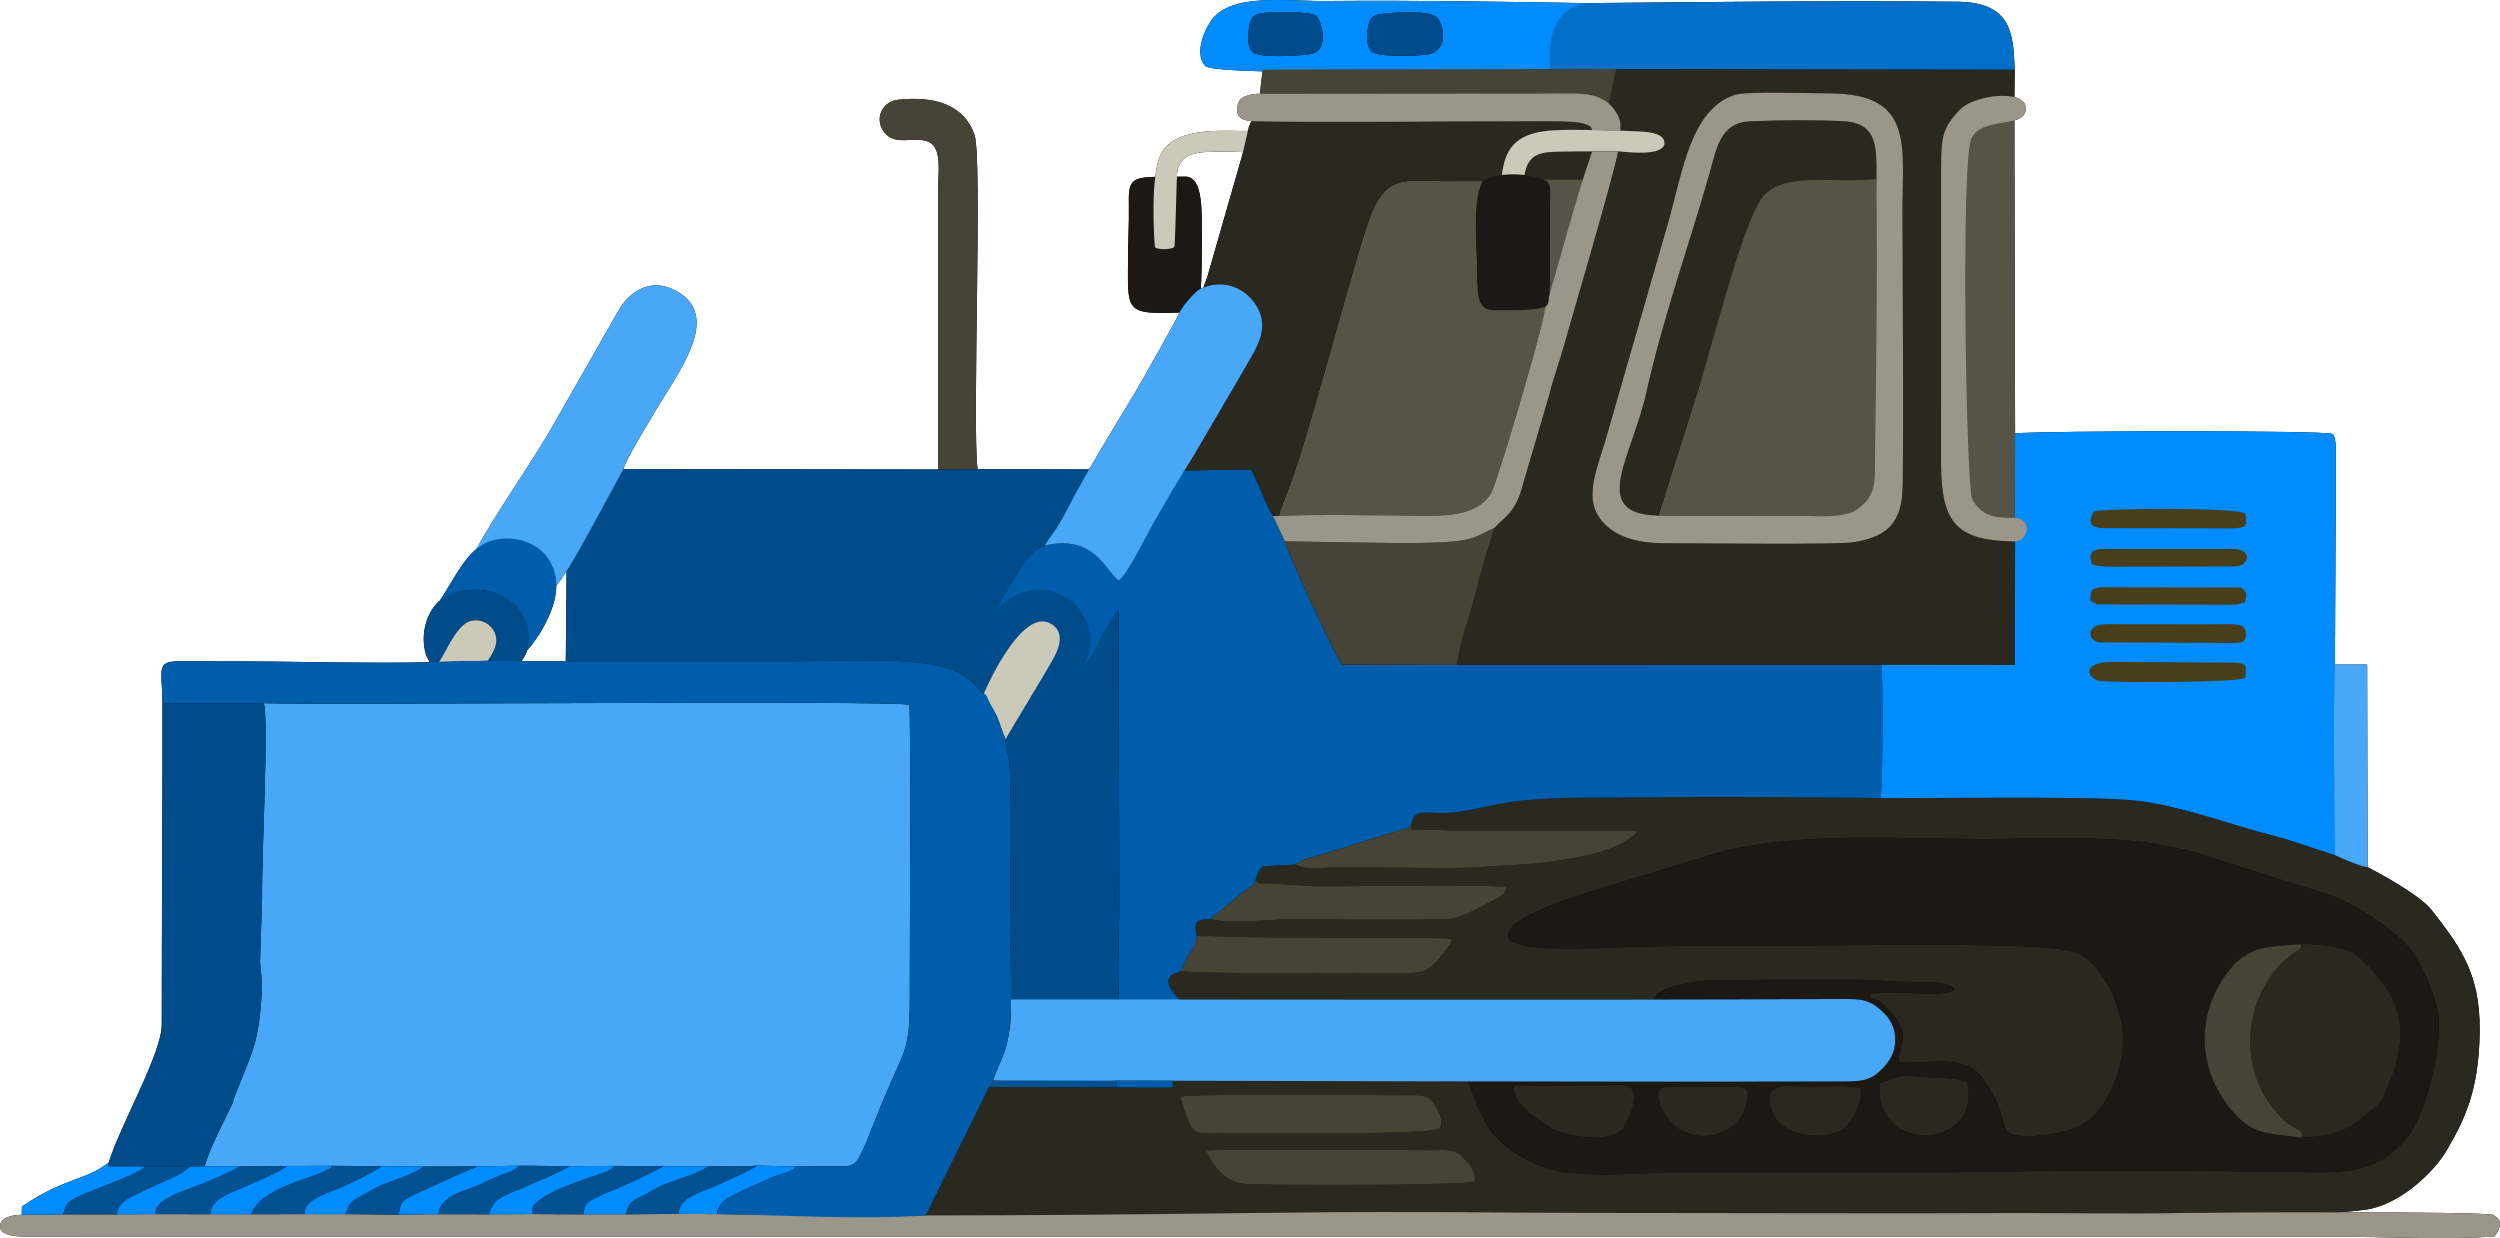
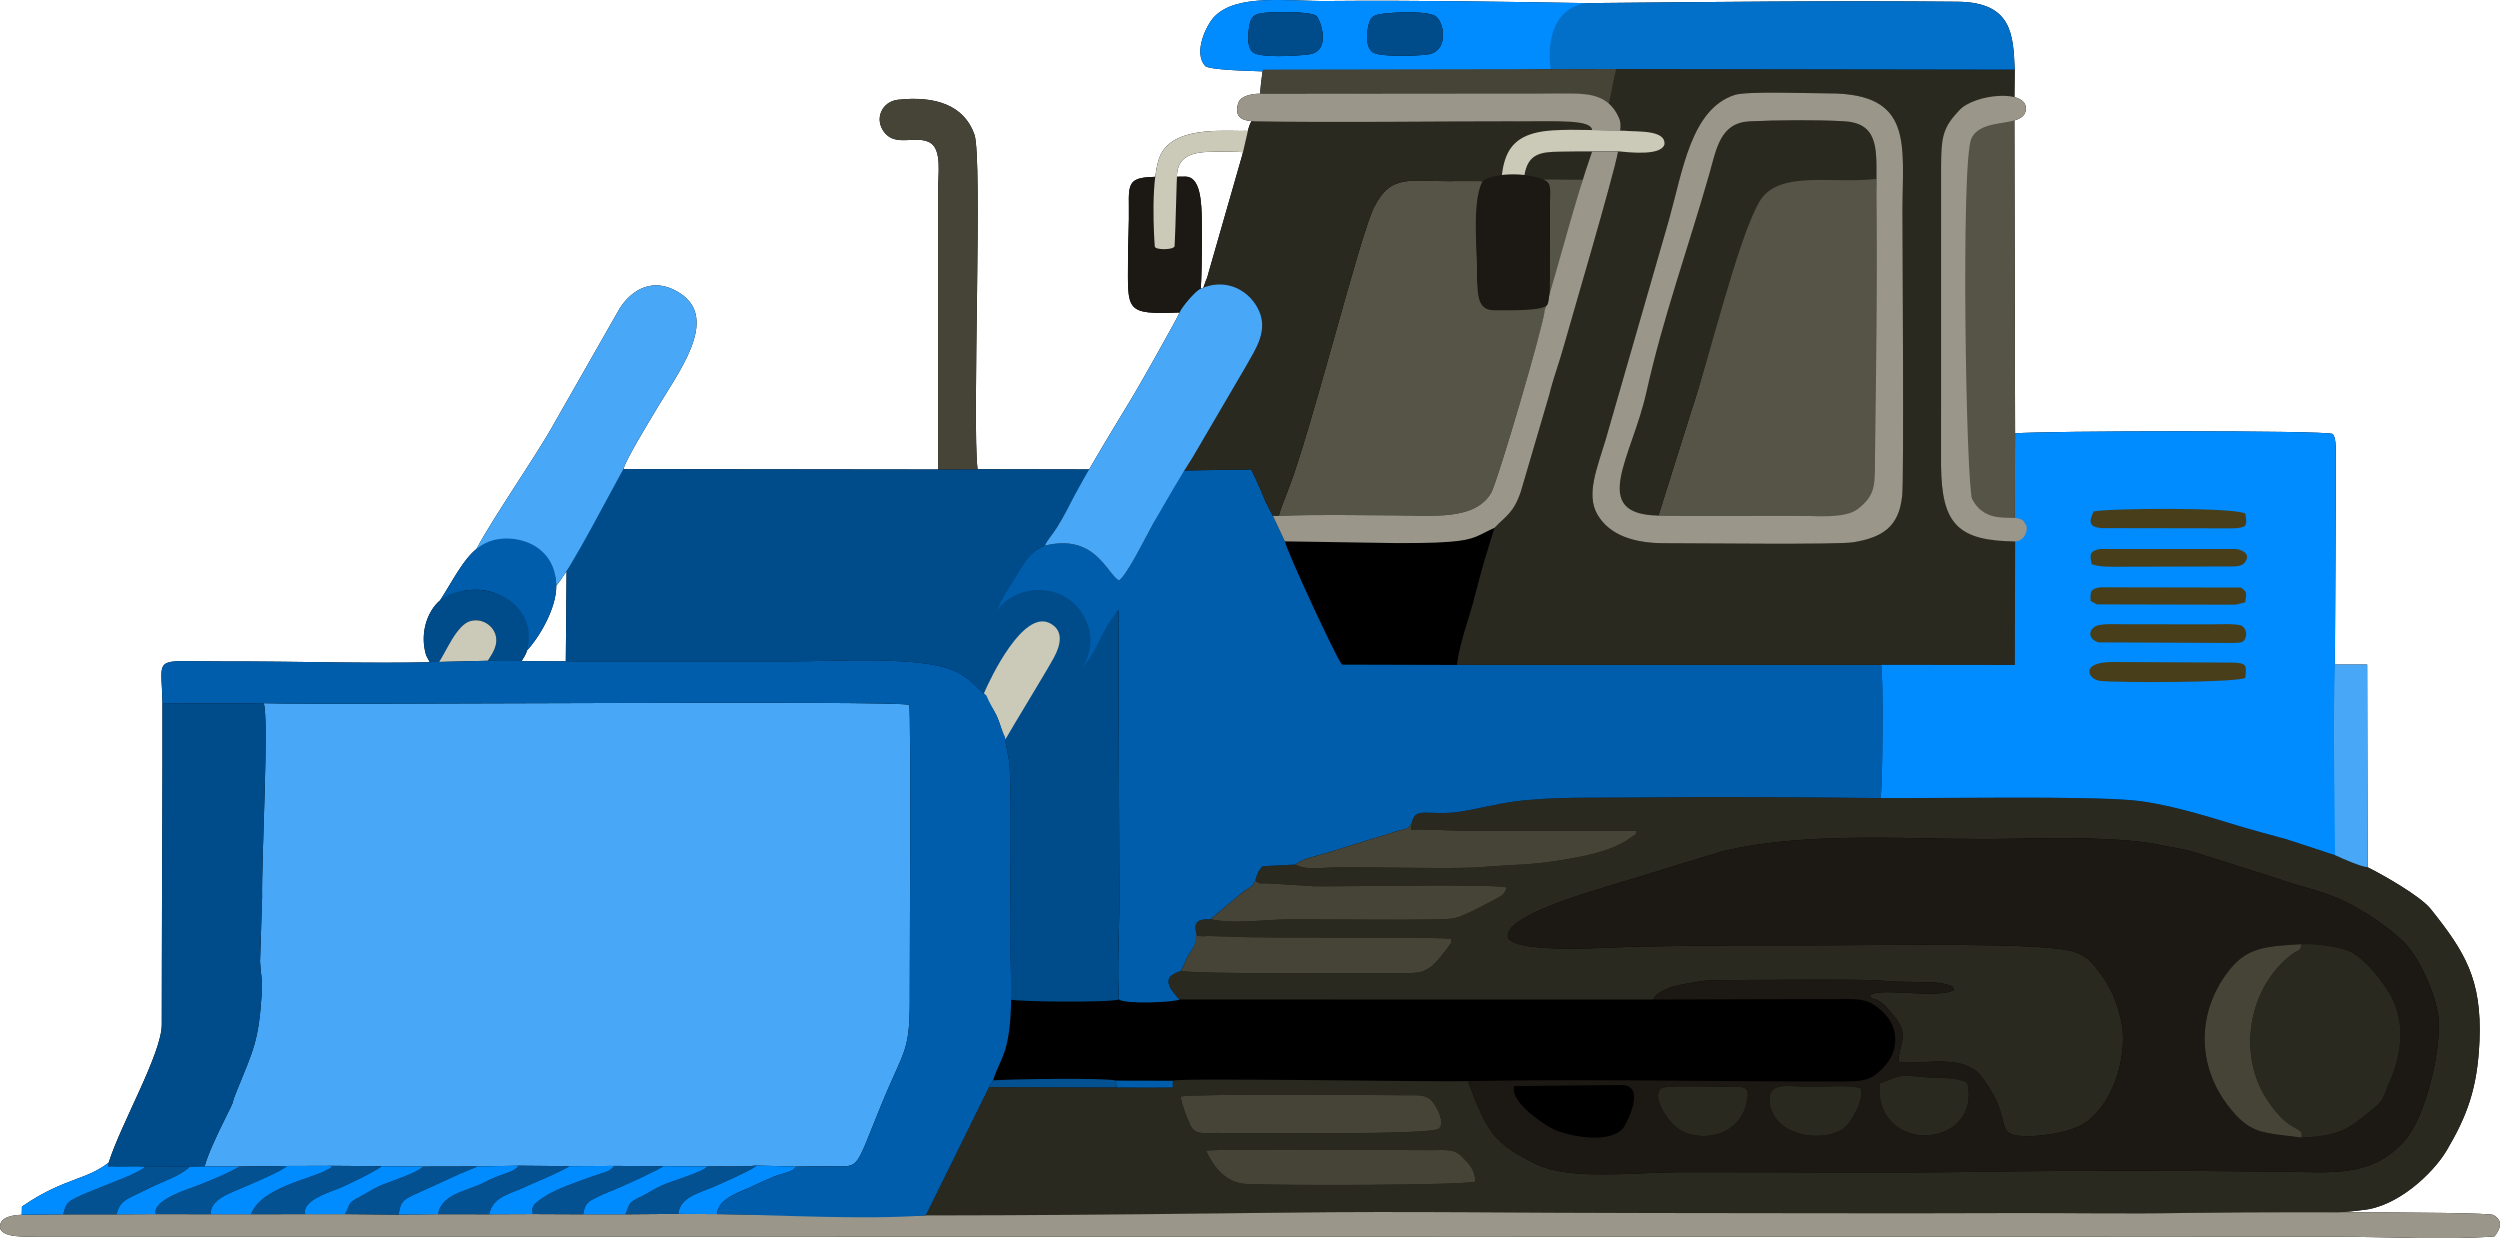
<svg xmlns="http://www.w3.org/2000/svg" xml:space="preserve" width="478.298mm" height="236.881mm" version="1.1" style="shape-rendering:geometricPrecision; text-rendering:geometricPrecision; image-rendering:optimizeQuality; fill-rule:evenodd; clip-rule:evenodd" viewBox="0 0 37037.68 18343.26">
  <defs>
    <style type="text/css"> .fil0 {fill:black} .fil6 {fill:#004C8A} .fil3 {fill:#005DAB} .fil5 {fill:#008CFF} .fil13 {fill:#0270C9} .fil12 {fill:#035191} .fil4 {fill:#1C1813} .fil2 {fill:#2A291F} .fil9 {fill:#464436} .fil11 {fill:#483E19} .fil1 {fill:#48A8F7} .fil8 {fill:#565347} .fil7 {fill:#9A9689} .fil10 {fill:#CBC9B8} </style>
  </defs>
  <g id="Слой_x0020_1">
    <path class="fil0" d="M18407.68 2286.37l-499.3 1740.02c-48.53,178.16 -1.95,7.16 -80.22,234.97 -12.65,4.95 -25.34,10.3 -38.07,16.08 21.85,-348.02 14.96,-885.88 14.71,-981.86 -0.83,-317.8 -24.1,-681.75 -245.48,-678.98l-123.22 1.54c1.24,-31.97 2.31,-53.11 3.19,-60.05 40.41,-318.21 359.48,-311.09 666.26,-311.2 75.52,-0.02 216.77,0.7 309.88,7.57 -2.54,10.36 -5.1,21 -7.74,31.91zm5105.84 -2240.01c-1275.45,-21.17 -2563.58,-43.59 -3851.2,-31.35 -588.6,5.6 -1346.31,-113.36 -1677.03,237.91 -104.61,111.1 -314.65,521.82 -129.15,724.86 38.47,42.11 370.39,66.6 848.9,79.49 -12.82,86.72 -41.41,315.79 -32.06,330.38 -104.14,1.37 -296.15,21.73 -330.68,146.84 -52.29,189.39 40.89,246.97 199.31,259.95 -24.04,40.77 -38.24,81.8 -53.86,144.39 -280.23,12.68 -1023.97,-82.17 -1267.71,308.1 -52.98,79.57 -85.74,215.57 -105.27,372.55 -372.24,10.13 -397.62,75 -390.71,430.03 5.09,261.74 -12.41,528.78 -12.7,792.35 -0.84,765.02 -53.83,819.46 764.99,787.61 -38.38,92.6 -568.65,1033.4 -665.88,1195.53 -214.92,358.38 -454.29,746.29 -674.63,1129.04l-1653.03 -2.87c-82.52,-671.53 76.86,-4605.33 -46.58,-4957.73 -152.48,-435.3 -579.45,-575.93 -1133.14,-515.6 -234.33,25.54 -357.22,283.15 -201.08,483.09 170.76,218.65 461.92,38.53 670.65,149.07 188.88,100.02 123.71,481.41 124.23,721.23l-0.16 4123.93 -4660.15 -5.47c31.42,-138.27 382,-707.04 469.15,-855.36 332.51,-565.85 968.13,-1368.16 362.6,-1754.13 -389.6,-248.33 -708.15,-47.13 -883.73,223l-972.19 1705.27c-248.87,454.54 -908.29,1399.78 -1152.74,1863.46 -201.64,165.29 -337.49,446.6 -538.77,761.16 -188.77,158.81 -306.72,488.99 -207.55,815.19l53.64 102.32c-895.05,21.79 -2068.34,-14.76 -3038.69,-11.96 -1108.17,3.21 -930.4,-113.04 -921.67,625.14 2.97,1265.23 -7.82,2532.2 -8.67,3797.59 -0.22,319.19 -1.7,638.22 -1.39,957.32 0.42,428.38 -600.22,1459.58 -786.65,2045.55 -222.1,168.98 -387.65,201.4 -668.6,316.86 -250.41,102.91 -431.24,208.94 -617.14,334.39l-2.3 121.23c-130,4.29 -315.55,31.35 -321.73,169.73 -8.18,182.88 407.26,153.4 569.4,153.33l34061.13 3.37c726.27,-1.32 1621.74,49.63 2326.43,-5.79 74.82,-103.53 142.61,-223.3 -15.93,-316.44 -52.35,-30.76 -1188.63,-39.8 -2311.06,-40.58 141.76,-7.33 266.63,-18.05 366.55,-33.43 521.42,-43.65 1052.47,-546.64 1252.17,-885.61 296.78,-503.73 454.63,-910.2 484.58,-1616.88 38.97,-919.23 -219.75,-1326.48 -721.65,-1956.64 -151.46,-190.15 -699.79,-501.67 -935.46,-619.52l-6.39 -3003.48 -477.94 -0.08c3.06,-1006.71 14.52,-2016.83 11.61,-3025.57 -0.26,-90.85 17.15,-339.75 -48.06,-390.72 -126.44,-53.91 -4287.43,-47.48 -4701.73,-7.7l-10.42 -4636.7c97.33,-27.78 166.52,-73.39 170.14,-172.77 3.3,-90.47 -66.02,-145.86 -170.28,-172.53l4.87 -407.18c-22.7,-506.34 -30.94,-997.34 -843.28,-1005.67 -1797.67,-18.42 -3701.15,3.58 -5491.27,20.51zm-15119.88 8413.93l-11.45 1337c-219.59,-2.08 -437.03,-2.19 -654.21,-3.15 27.05,-52.19 60.76,-86.63 80.1,-159.39 165.47,-172.79 437.95,-614.21 432.96,-958.83 40.12,-45.03 92.52,-120.4 152.61,-215.62z" />
    <path class="fil1" d="M3032.27 17280.22l508.02 2.1 708.99 -8.31 667.93 -2.26 738.74 5.84 611.98 5.51 805.9 -1.8 609.57 -11.42 750.34 6.85 665.26 -3.32 730.36 3.1 650.86 4.98c241.26,-5.35 497.27,10.3 728.62,-13.69l586.94 15.27c181.54,-0.69 366.2,-7 546.44,-5.3 401.42,3.79 318.13,59.8 709.98,-898.7 361.63,-884.54 432.94,-767.68 426.09,-1693.36 -2.12,-285.52 20.22,-4093.13 -7.45,-4242.63 -166.95,-71.6 -8523.02,4.79 -9564.05,-24.96 80.39,220.14 -33.84,2313.38 -23.52,2874.55l-30.49 954.14c6.85,168.02 38.71,261.38 25.41,466.26 -46.49,716.21 -120.28,829.17 -372.79,1454.05 -114.51,283.37 22.47,19.58 -188.95,442.17 -77.97,155.84 -246.19,506.85 -284.19,670.93z" />
    <path class="fil2" d="M21857.57 17504.97c-184.97,58.26 -2909.9,60.27 -3394.67,35.47 -303.09,-15.51 -483.21,-248.52 -595.9,-494.15 261.49,-29.21 2859.86,-6.08 3352.6,-6.97 200.1,-0.36 322.48,-22.87 442.13,99.03 89.98,91.68 194.59,189.31 195.84,366.63zm-4370.72 -1260.64c239.72,-41.92 2871.75,-21.89 3323.5,-18.32 206.07,1.63 327.4,-19.24 423.69,111.52 56.38,76.57 182.13,300 80.79,383.4 -119.18,98.08 -2798.1,63.67 -3291.83,63.89 -206.7,0.09 -327.9,35.16 -399.46,-137.78 -53.59,-129.5 -105.72,-257.57 -136.68,-402.7zm3429.08 -4051.5l-13.89 100.37c266.48,-13.91 583.94,16.81 863.5,16.17l2485.63 -0.02c-30.78,82.25 -7.91,38.44 -91.6,100.6 -244.59,181.67 -611.88,261.31 -918.7,314.74 -576.6,100.43 -723.25,74.87 -1293.14,121.77 -368.62,30.33 -1581.11,-1.75 -2121.52,3.17 -248.6,2.27 -490.39,48.2 -629.76,-40.76 -8.51,-0.77 -459.12,20.27 -489.38,24.85 -70.89,75.18 -69.78,85.38 -110.07,213.14 92.15,64.68 64.36,32.61 209.33,40.62l664.67 42.47c503.25,5.57 2671.98,-37.48 2851.6,17.42 -29.18,102.9 -81,129.39 -172.23,176.07 -163.45,83.64 -468.39,255.36 -617.11,283.38 -187.42,35.31 -2069.26,9.54 -2444.63,13.84 -386.67,4.43 -790.53,73.98 -1154.82,-2.2 -174.5,-2.4 -253.94,26.58 -211.01,207.4 -27.99,100.5 68.11,53.51 163.26,40.49l332.5 9.2c601.28,33.66 3166.13,-5.38 3281.84,37.36l-2.7 47.79c-15.54,47.14 -10.4,24.26 -25.94,45.46 -219.16,298.84 -310.62,408.9 -579.44,408.87 -577.22,-0.05 -3194.08,22.08 -3395.51,-33.02 -99.99,39.45 -201.43,69.07 -184,186.98 11.37,76.87 128.69,209.11 160.95,238.3l7019.19 1.1c39.84,-67.65 47.77,-86.85 191.21,-153.12 70.04,-32.35 156.97,-55.24 231.2,-69.41 189.78,-36.25 336.8,-65.26 537.38,-65.43 396.37,-0.35 2192.36,-18.84 2426.39,7.98 267.36,30.64 723.01,10.14 865.84,36.45 198.88,36.62 185.03,49.84 202.92,103.69 -254.79,133.07 -1064.84,-41.85 -1246.96,71.83 64.67,118.73 -5.89,15.73 109.5,74.38 102.4,52.05 174.32,144.65 251.18,239.39 234.13,288.6 76.45,392.83 63.87,674.6 261.84,71.56 943,-150.46 1227.64,219.07 521.91,677.55 132.97,886.13 688.49,885.08 265.77,-0.5 671.18,-69.44 854.13,-200.25 457.42,-327.07 633.71,-1071.78 526.95,-1523.34 -73.87,-312.42 -165.3,-500.12 -324.77,-714.1 -193.04,-259.03 -305.2,-308.88 -701.3,-348.84 -824.74,-83.21 -3096.86,-33.83 -4096.89,-39.35 -686.49,-3.79 -1364.71,5.03 -2047.95,17.61 -369.93,6.81 -1716.19,110.35 -1902.27,-117.26 -153.42,-332.31 1383.98,-745.05 1466.04,-775.44l1715.77 -523.56c1364.62,-317.63 2877.04,-148.63 4319.29,-183.34 602.8,-14.5 1609.96,-24.69 2165.1,94.98 163.97,35.34 318.23,53.5 477.18,99.62l1262.04 401.31c270.36,97.51 573.69,161.82 848.56,273.13 334.67,135.51 784.48,434.21 1019.57,672.59 233.59,236.86 490.72,823.55 507.17,1155.81 25.96,524.16 -218.66,1449.12 -497.09,1767.61 -482.92,552.39 -1062.25,477.68 -1767.32,469.46 -1485.18,-17.31 -3021.95,-22.62 -4506.88,0.62 -1493.7,23.37 -3010.86,1.83 -4506.89,6.19 -581.25,1.7 -1594.81,121.56 -2077.94,-112.38 -640.16,-309.98 -739.91,-473.49 -1027.47,-1237.64 -388.76,16.18 -4369.84,-53.54 -4370.93,-5.03 -1.14,50.71 0.65,60.53 -2.66,100.36 -518.99,0.56 -272.04,3.72 -830.6,-1.12l-1889.14 -6.27 -940.92 1908.91c184,42.61 5059.42,-44.72 5349,-48.35 1780.28,-22.3 3570.84,5.74 5353.63,5.88 1774.89,0.14 3551.67,8.45 5326.31,1.15 888.41,-3.66 1789.53,15.04 2676.82,-2.93 709.95,-14.38 2025.96,43.09 2578.46,-41.98 521.42,-43.65 1052.47,-546.64 1252.17,-885.61 296.78,-503.73 454.63,-910.2 484.58,-1616.88 38.97,-919.23 -219.75,-1326.48 -721.65,-1956.64 -151.46,-190.15 -699.79,-501.67 -935.46,-619.52 -100.35,-7.11 -372.5,-126.62 -482.5,-178.5l-716.58 -235.14c-251.13,-69.74 -504.26,-135 -747.44,-209.59 -424.8,-130.3 -1045.22,-322.8 -1523.66,-367.58 -719.49,-67.33 -2869.83,-29.02 -3746.87,-33.92 -1214.82,-12.41 -2448.63,-22.99 -3662.7,-8.15 -568.45,6.95 -1222.56,-15.1 -1771.26,60.89 -264.96,36.69 -526.96,105.92 -778.99,146.71 -471.8,76.36 -682.93,-89.01 -730.35,169.84z" />
    <path class="fil3" d="M15477.9 8083.7c-154.6,47.85 -276.59,194.5 -364.04,337.4 -103.52,169.18 -408,612.87 -357.76,650.23 2.5,1.86 903.28,-483.49 1280.87,121.29 168.04,352.03 -73.53,738.61 -64.94,749.65 4.04,5.2 92.91,58.09 138.63,75.93 18.11,-113.58 373.85,-882.68 458.9,-979.06l13.4 4308.16c0.69,441.54 -34.64,1038.76 -5.67,1459.63 95.65,75.37 843.34,40.69 896.47,0.33 -32.26,-29.19 -149.58,-161.42 -160.95,-238.3 -17.43,-117.91 84.01,-147.52 184,-186.98 50.82,-89.97 71.3,-170.82 128.24,-258.6 60.11,-92.65 113.24,-149.21 97.75,-297.55 -42.92,-180.82 36.51,-209.8 211.01,-207.4l493.46 -413.85c92.89,-65.98 131.26,-57.22 169.73,-157.75 40.29,-127.75 39.18,-137.95 110.07,-213.14 30.25,-4.58 480.87,-25.62 489.38,-24.85 86.06,-90.1 293.38,-118.42 421.76,-161.3l1105.62 -342.22c130.09,-31.84 132.28,-16.83 192.1,-112.52 47.42,-258.85 258.55,-93.48 730.35,-169.84 252.03,-40.79 514.03,-110.02 778.99,-146.71 548.7,-75.99 1202.81,-53.94 1771.26,-60.89 1214.07,-14.84 2447.88,-4.26 3662.7,8.15 34.33,-109.46 43.54,-1870.18 10.75,-1973.84l-6284.23 1.53 -1704.9 -4.75c-77.92,-84.6 -819.78,-1685.72 -845.5,-1826.34l-176.47 -376.46c-72.86,-134.84 -101.61,-189.76 -166.24,-346.74 -50.88,-123.57 -96.39,-219.19 -156.03,-342.18l-990.84 15.19c-126.33,104.95 -368.15,624.63 -463.66,792.62 -98.16,172.65 -383.19,760.7 -506.31,837.86 -185.32,-112.55 -352.23,-698.7 -1097.89,-516.71z" />
    <path class="fil4" d="M27848.5 16048.97c301.58,-95.33 221.14,-138.11 645.79,-92.95 235.52,25.04 467.52,-7.33 651.08,83.06 222.58,993.06 -1386.94,1086.08 -1296.87,9.9zm-284.13 72.53c62.76,155.41 -132.72,494.2 -231.84,580.39 -264.31,229.82 -1040.38,162.9 -1112.55,-354.47 -48.82,-349.97 305.23,-243.82 598.74,-243.82 227.74,0 556.47,-35.78 745.66,17.9zm-2944.03 -3.2c74.28,-42.22 839.41,-14.18 997.14,-15.67 232.47,-2.21 314.83,-17.86 259.23,231.06 -109.64,490.93 -641.62,590.28 -962.5,419.32 -217.83,-116.06 -462.46,-538.9 -293.88,-634.71zm-565.23 583.15c-180.59,245.31 -756.31,148.46 -1030.89,32.68 -85.94,-36.23 -664.17,-393.17 -591.03,-643.28l1602.47 -16.84c357.9,16.25 54.57,579.73 19.44,627.44zm10035.29 -2713.42c204.12,-11.51 467.2,26.74 661.4,81.78 248.94,70.55 598.17,521.3 702.74,748.02 174.15,377.55 120.21,812.91 -44.92,1192.35 -114.86,263.94 -72.53,274.6 -275.1,435.85 -326.63,260.01 -430.64,379.22 -1037.67,408.52 -571.34,-77.85 -739.77,-47.47 -1048.45,-422.63 -521.33,-633.64 -506.97,-1464.81 -6.34,-2078.43 263.55,-323.03 544.15,-335.23 1048.34,-365.46zm-9597.43 820.33c929.75,-5.12 1860.25,-3.72 2790.21,-7.72 280.61,-1.21 391.57,4.75 558.98,144.99 114.75,96.12 231.22,225.96 235.69,450.06 4.58,228.75 -121.88,374.46 -234.77,478.98 -148.97,137.91 -286.52,146.57 -532.52,147.11 -1845.62,4 -3723.12,-39.73 -5563.9,-5.48 287.56,764.15 387.31,927.66 1027.47,1237.64 483.13,233.94 1496.68,114.08 2077.94,112.38 1496.03,-4.37 3013.19,17.18 4506.89,-6.19 1484.93,-23.24 3021.7,-17.93 4506.88,-0.62 705.07,8.22 1284.4,82.93 1767.32,-469.46 278.43,-318.5 523.04,-1243.45 497.09,-1767.61 -16.46,-332.26 -273.58,-918.95 -507.17,-1155.81 -235.09,-238.38 -684.9,-537.08 -1019.57,-672.59 -274.88,-111.31 -578.2,-175.62 -848.56,-273.13l-1262.04 -401.31c-158.95,-46.12 -313.21,-64.28 -477.18,-99.62 -555.14,-119.66 -1562.3,-109.48 -2165.1,-94.98 -1442.25,34.71 -2954.67,-134.29 -4319.29,183.34l-1715.77 523.56c-82.07,30.39 -1619.47,443.13 -1466.04,775.44 186.08,227.62 1532.34,124.07 1902.27,117.26 683.24,-12.58 1361.46,-21.4 2047.95,-17.61 1000.04,5.51 3272.16,-43.86 4096.89,39.35 396.1,39.96 508.25,89.81 701.3,348.84 159.47,213.99 250.9,401.69 324.77,714.1 106.76,451.56 -69.53,1196.27 -526.95,1523.34 -182.95,130.81 -588.36,199.76 -854.13,200.25 -555.51,1.05 -166.57,-207.53 -688.49,-885.08 -284.64,-369.53 -965.8,-147.51 -1227.64,-219.07 12.58,-281.78 170.26,-386.01 -63.87,-674.6 -76.86,-94.74 -148.78,-187.35 -251.18,-239.39 -115.39,-58.65 -44.83,44.36 -109.5,-74.38 182.12,-113.68 992.17,61.24 1246.96,-71.83 -17.9,-53.85 -4.04,-67.07 -202.92,-103.69 -142.83,-26.31 -598.48,-5.81 -865.84,-36.45 -234.03,-26.82 -2030.01,-8.32 -2426.39,-7.98 -200.58,0.18 -347.6,29.19 -537.38,65.43 -74.23,14.17 -161.16,37.06 -231.2,69.41 -143.44,66.27 -151.37,85.47 -191.21,153.12z" />
    <path class="fil2" d="M25702.23 1405.74c183.49,-58.52 1116.26,-22.02 1389.63,-22.47 1268.94,-2.12 1093,765.59 1093.5,1748.42 0.29,571.52 22.74,3946.86 -3.21,4204.44 -26.13,259.26 -132.09,331.03 -270.31,439.4 -168.73,132.31 -165.95,208.79 -451.69,257.94 -231.23,39.77 -2373.96,13.09 -2799.3,14.26 -442.96,1.21 -814.8,-114.73 -994.99,-425.11 -172.27,-296.71 -3.69,-689.62 120.64,-1104.6l940.46 -3265.57c203.53,-726.45 328.11,-1640.31 975.27,-1846.7zm-1876.13 113.99c30.87,43.98 112.93,130.89 146.03,197.6 47.7,96.13 -37.95,183.11 27.03,272.82 184.14,-25.26 612.24,-42.4 552.44,134.42 -42.47,107.3 -389.23,134.03 -579.24,118.28 -60.49,348.67 -719.45,2577.11 -805.83,2890.3 -66.03,239.45 -155.83,473.81 -213.86,715.6l-421.75 1435.87c-109.3,319.59 -218.43,355.69 -388.61,533.91 -96.73,300.69 -207.96,667.14 -289.64,1000.52 -79.23,323.31 -234.61,712.97 -266.93,1032.17l6284.23 -1.53 1980.08 2.32 4 -1838.78c-844.84,-58.35 -1087.87,-248.06 -1097.21,-1112.14l0.31 -4424.96c47.35,-1047.17 635.06,-855.75 1086.05,-1037.42l4.87 -407.18 -5917.38 -9.32c0.39,123.01 -78.16,353.4 -104.6,497.53z" />
    <path class="fil5" d="M29849.03 7695.65c89.06,64.32 169.28,-22.48 167.39,133.63 -1.69,139.25 -79.71,137.56 -162.36,183.96l-4 1838.78 -1980.08 -2.32c32.79,103.66 23.58,1864.38 -10.75,1973.84 877.04,4.9 3027.37,-33.41 3746.87,33.92 478.44,44.77 1098.86,237.27 1523.66,367.58 243.18,74.59 496.31,139.85 747.44,209.59l716.58 235.14c23.59,-715.24 -0.98,-1433.31 -2.33,-2135.85 -2.42,-1234.42 15.69,-2475.65 12.11,-3714.78 -0.26,-90.85 17.15,-339.75 -48.06,-390.72 -126.44,-53.91 -4287.43,-47.48 -4701.73,-7.7l-4.75 1274.95z" />
    <path class="fil6" d="M8393.66 8460.29l-11.46 1337 1665.44 0.84c564.53,-1.13 1128.96,-0.82 1693.49,-0.37 634.51,0.5 1903.19,-83.21 2399.03,140.85 235.41,106.38 305.03,231.98 471.66,363.17 8.83,-134.72 148.17,-303.93 198.42,-447.18 -105.88,-24.13 -108.68,-81.92 -128.7,-192.44 -45.62,-251.91 -19.72,-350.14 67.24,-572.51 84.89,-217.09 249.73,-456.95 375.9,-663.14 87.45,-142.9 198.62,-294.96 353.22,-342.81 43.55,-91.59 118.08,-169.04 180.94,-270.25 57.01,-91.79 107.47,-179.25 158.28,-278.11 65.77,-127.97 357.49,-467.14 318.71,-581.3l-1653.03 -2.87 -586.08 3.98 -4660.15 -5.47c-175.05,306.28 -786.95,1181.97 -842.91,1510.61z" />
    <path class="fil7" d="M10623.85 17986.97l-575.91 -3.35 -782.63 6.13 -624.29 0.09 -749.99 -3.27 -641.93 2.65 -758.6 -0.91 -583.41 6.02 -795.57 -7.13 -589.44 0.42 -802.92 0.91 -594.53 0.03 -816.21 -1.39 -579.5 3.15 -792.37 0.18 -614.69 6.23c-130,4.29 -315.55,31.35 -321.73,169.73 -8.18,182.88 407.26,153.4 569.4,153.33l34061.13 3.37c726.27,-1.32 1621.74,49.63 2326.43,-5.79 74.82,-103.53 142.61,-223.3 -15.93,-316.44 -100.96,-59.31 -4232.99,-37.91 -4522.98,-32.03 -887.29,17.97 -1788.41,-0.73 -2676.82,2.93 -1774.64,7.29 -3551.42,-1.01 -5326.31,-1.15 -1782.79,-0.14 -3573.35,-28.18 -5353.63,-5.88 -2793.01,35.02 -5642.77,62.38 -8437.57,22.19z" />
    <path class="fil8" d="M18944.84 7643.29c554.11,-24.67 1168.65,-9.68 1728.13,-8.05 545.77,1.59 1174.29,77.67 1416.32,-328.74 94.09,-158 790.84,-2527.95 814.9,-2771.79 -429.87,-6.19 -1018.36,117.43 -1017.94,-419.7 0.32,-404.72 -48.81,-1104.76 81.58,-1429.22 -60.25,-45.16 -368.85,-2.29 -475.42,-1.65 -609.83,3.68 -886.55,-107.43 -1133.83,382.43 -219.65,435.12 -936.18,3342.04 -1281.21,4208.35 -30.73,77.15 -120.64,309.28 -132.52,368.37z" />
    <path class="fil8" d="M24570.14 7638.85c684.23,4.72 1372.35,-0.86 2057.37,0.88 263.84,0.67 771.13,66.64 959.26,-79.01 257.2,-199.12 212.55,-400.12 212.11,-796.2 -1.51,-1354.04 55.82,-2772.62 0.65,-4115.04 -666.22,6.43 -1540.21,-116.92 -1766.68,298.52 -321.99,561.7 -702.6,2342.97 -971.52,3128.29l-491.19 1562.56z" />
    <path class="fil2" d="M18407.68 2286.37l-499.3 1740.02c-49.53,181.81 0,0 -85.2,249.5 289.69,-78.95 650.1,5.37 802.75,274.38 189.37,333.73 -30.3,628.88 -166.02,875.2l-776.73 1326.9c-53.73,82.33 -163.86,123.83 -137.42,217.57l990.84 -15.19c59.64,122.99 105.16,218.62 156.03,342.18 64.63,156.98 93.38,211.9 166.24,346.74l85.96 -0.39c11.89,-59.09 101.8,-291.22 132.52,-368.37 345.03,-866.31 1061.56,-3773.23 1281.21,-4208.35 247.27,-489.86 524,-378.75 1133.83,-382.43 1932.79,-11.65 1884.06,192.54 2000.9,-7.21 49.92,-85.36 114.49,-338.48 111.95,-730.59 138.8,-342.87 -1099.83,-150.19 -1211.47,-148.57l-3277.74 -3.13c-314.1,-0.6 -492.46,-9.08 -574.43,-0.19 -52.46,88.97 -58.05,179.15 -133.92,491.92z" />
-     <path class="fil6" d="M1609.9 17224.24c-24.55,103.73 0.57,41.45 77.49,57.43 14.2,2.96 141.83,0.67 165.42,0.14 98.97,-2.22 195.18,-4.89 293.21,5.66l664.52 -1.63 221.73 -5.62c38.01,-164.08 206.22,-515.09 284.19,-670.93 211.42,-422.59 74.44,-158.8 188.95,-442.17 252.5,-624.88 326.29,-737.84 372.79,-1454.05 13.3,-204.88 -18.56,-298.24 -25.41,-466.26l30.49 -954.14c-10.32,-561.17 103.91,-2654.41 23.52,-2874.55l-1500.18 5.65c2.97,1265.23 -7.82,2532.2 -8.67,3797.59 -0.22,319.19 -1.7,638.22 -1.39,957.32 0.42,428.38 -600.22,1459.58 -786.65,2045.55z" />
+     <path class="fil6" d="M1609.9 17224.24c-24.55,103.73 0.57,41.45 77.49,57.43 14.2,2.96 141.83,0.67 165.42,0.14 98.97,-2.22 195.18,-4.89 293.21,5.66l664.52 -1.63 221.73 -5.62c38.01,-164.08 206.22,-515.09 284.19,-670.93 211.42,-422.59 74.44,-158.8 188.95,-442.17 252.5,-624.88 326.29,-737.84 372.79,-1454.05 13.3,-204.88 -18.56,-298.24 -25.41,-466.26l30.49 -954.14c-10.32,-561.17 103.91,-2654.41 23.52,-2874.55l-1500.18 5.65c2.97,1265.23 -7.82,2532.2 -8.67,3797.59 -0.22,319.19 -1.7,638.22 -1.39,957.32 0.42,428.38 -600.22,1459.58 -786.65,2045.55" />
    <path class="fil6" d="M15886.83 10035.28c-146.62,123.43 -426.95,210.8 -538.89,149.7 -101.06,127.51 -383.03,590.11 -457.07,735.9 10.26,160.8 55.98,269.71 67.26,432.47 28.99,418.03 7.55,1947.44 6.41,2458.3 -0.65,293.13 22.63,719.43 -11.93,995.59 157.43,36.56 1502.14,48.27 1624.68,-0.3 -28.97,-420.87 6.36,-1018.09 5.67,-1459.63l-13.4 -4308.16c-304.31,344.88 -298.69,672.82 -682.73,996.14z" />
    <path class="fil2" d="M24570.14 7638.85l491.19 -1562.56c268.91,-785.32 679.54,-2521.57 1001.53,-3083.27 279,-486.72 1093.4,-261.36 1736.67,-343.54 2.69,-469.55 17.68,-826.83 -487.65,-853.6 -417.24,-22.09 -977.29,-17.52 -1396.15,2.23 -255.45,-565.75 -734.21,831.51 -1205.42,2363.28 -487.37,1584.27 -958.26,3317.2 -648.62,3461.74 188.29,87.89 289.23,70.53 508.46,15.72z" />
    <path class="fil1" d="M7059.66 8131.92c149.49,139.29 1172.16,-131.73 1181.38,543.99 215.2,-241.53 783.99,-1356.1 995.53,-1726.23 31.42,-138.27 382,-707.04 469.15,-855.36 332.51,-565.85 968.13,-1368.16 362.6,-1754.13 -389.6,-248.33 -708.15,-47.13 -883.73,223l-972.19 1705.27c-248.87,454.54 -908.29,1399.78 -1152.74,1863.46z" />
    <path class="fil2" d="M34096.84 16854.56c607.03,-29.3 711.04,-148.52 1037.67,-408.52 202.57,-161.25 160.24,-171.91 275.1,-435.85 165.13,-379.45 219.07,-814.8 44.92,-1192.35 -104.58,-226.72 -453.81,-677.47 -702.74,-748.02 -194.2,-55.04 -457.28,-93.3 -661.4,-81.78 7.67,100.95 -55.85,88.73 -140.76,153.91 -635.89,488.15 -811.63,1473.06 -358.34,2157.39 345.05,520.92 547.95,371.44 505.54,555.23z" />
-     <path class="fil9" d="M19035.35 8020.14c25.72,140.62 767.58,1741.74 845.5,1826.34l1704.9 4.75c32.32,-319.2 187.71,-708.85 266.93,-1032.17 81.69,-333.38 192.91,-699.82 289.64,-1000.52 -261.48,119.79 -287.65,177.85 -662.39,207.75 -269.61,21.51 -562.8,18.89 -834.29,18.92l-1610.3 -25.07z" />
    <path class="fil8" d="M29851.07 7687.3l2.7 -1266.6 -10.48 -4662.76c-262.46,-77.74 -606.02,109.65 -668.18,290.25 -152.76,443.73 -144.96,5187.44 83.68,5473.41 115.95,145.03 362.43,170.96 592.29,165.7z" />
    <path class="fil5" d="M18699.79 193.73c135.19,-20.11 707.17,-30.19 800.4,40.81 54.33,41.37 241.8,526.19 -113,571.54 -163.15,20.85 -734.16,59.19 -833.02,-36.86 -77.17,-74.97 -68.42,-237.83 -50.63,-356.01 21.47,-142.71 51.67,-197.97 196.24,-219.48zm1814.88 6.74c165.97,-18.86 672.49,-45.54 769.91,52.9 132.46,133.86 153.67,510.28 -124.04,551.85 -165.4,24.76 -729.24,44.56 -830.39,-35.16 -86.3,-68.02 -89.26,-234.34 -63.07,-364.55 33.07,-164.4 74.47,-185.39 247.59,-205.05zm2471.04 822.44c-19.81,-629.03 33.75,-623.36 527.82,-976.54 -1275.45,-21.17 -2563.58,-43.59 -3851.2,-31.35 -588.6,5.6 -1346.31,-113.36 -1677.03,237.91 -104.61,111.1 -314.65,521.82 -129.15,724.86 150.06,164.25 4765.23,60.5 5129.56,45.12z" />
    <path class="fil9" d="M13896.72 6955.16l586.08 -3.98c-82.52,-671.53 76.86,-4605.33 -46.58,-4957.73 -152.48,-435.3 -579.45,-575.93 -1133.14,-515.6 -234.33,25.54 -357.22,283.15 -201.08,483.09 170.76,218.65 461.92,38.53 670.65,149.07 188.88,100.02 123.71,481.41 124.23,721.23l-0.16 4123.93z" />
    <path class="fil7" d="M29853.36 8021.31c189.82,2.44 272.16,-339.43 -7.94,-348.22 -183.97,-5.78 -468.82,25.52 -626.41,-277.29 -91.4,-175.64 -172.59,-5005.73 -12.31,-5344.45 160.28,-338.72 795.62,-133.51 806.79,-440.11 10.82,-296.92 -760.6,-216.05 -982.1,18.46 -248.93,263.55 -270.11,387.51 -274.23,846.44l-0.31 4424.96c9.34,864.08 249.74,1109.34 1096.52,1120.22z" />
    <path class="fil9" d="M17486.85 16244.33c30.97,145.13 83.09,273.2 136.68,402.7 71.57,172.94 192.76,137.87 399.46,137.78 493.73,-0.22 3172.64,34.2 3291.83,-63.89 101.34,-83.39 -24.41,-306.83 -80.79,-383.4 -96.28,-130.76 -217.61,-109.9 -423.69,-111.52 -451.75,-3.57 -3083.78,-23.59 -3323.5,18.32z" />
    <path class="fil9" d="M19196.45 12808.86c139.37,88.96 381.16,43.03 629.76,40.76 540.41,-4.92 1752.9,27.16 2121.52,-3.17 569.89,-46.9 716.54,-21.34 1293.14,-121.77 306.82,-53.43 674.11,-133.07 918.7,-314.74 83.69,-62.16 60.82,-18.35 91.6,-100.6l-2485.63 0.02c-279.56,0.64 -597.02,-30.08 -863.5,-16.17l13.89 -100.37c-59.82,95.68 -62.01,80.67 -192.1,112.52l-1105.62 342.22c-128.38,42.88 -335.7,71.2 -421.76,161.3z" />
    <path class="fil9" d="M17496.81 14381.99c201.43,55.1 2818.29,32.97 3395.51,33.02 268.82,0.02 360.28,-110.04 579.44,-408.87 15.54,-21.19 10.4,1.68 25.94,-45.46l2.7 -47.79c-115.71,-42.74 -2680.56,-3.7 -3281.84,-37.36l-332.5 -9.2c-95.15,13.02 -83.69,2.99 -160.67,-1.5 -17.03,141.15 -40.23,165.91 -100.33,258.56 -56.94,87.78 -77.42,168.63 -128.24,258.6z" />
    <path class="fil9" d="M17933.82 13618.44c364.29,76.17 768.15,6.63 1154.82,2.2 375.37,-4.3 2257.21,21.47 2444.63,-13.84 148.72,-28.02 453.66,-199.74 617.11,-283.38 91.23,-46.68 143.05,-73.17 172.23,-176.07 -179.62,-54.89 -2348.35,-11.85 -2851.6,-17.42l-664.67 -42.47c-144.98,-8.01 -117.18,24.06 -209.33,-40.62 -38.46,100.53 -76.84,91.76 -169.73,157.75l-493.46 413.85z" />
    <path class="fil9" d="M18672.98 1387.65c1.73,2.69 3629.05,-3 3966.62,-3.31 218.6,0.23 438.14,11.24 656.74,13.03 364.18,2.98 291.14,40.99 536.67,152.53 26.44,-144.13 84.49,-395.31 109.91,-527.69l-5233.71 8.68c-8.63,47.7 -46.84,340.21 -36.24,356.76z" />
    <path class="fil9" d="M21857.57 17504.97c-1.25,-177.32 -105.86,-274.95 -195.84,-366.63 -119.65,-121.9 -242.04,-99.38 -442.13,-99.03 -492.74,0.89 -3091.11,-22.24 -3352.6,6.97 112.69,245.64 292.82,478.64 595.9,494.15 484.77,24.8 3209.7,22.8 3394.67,-35.47z" />
    <path class="fil9" d="M34096.84 16854.56c42.4,-183.79 -160.49,-34.3 -505.54,-555.23 -453.29,-684.33 -277.55,-1669.24 358.34,-2157.39 84.91,-65.18 148.42,-52.97 140.76,-153.91 -504.19,30.23 -784.8,42.43 -1048.34,365.46 -500.63,613.62 -514.99,1444.79 6.34,2078.43 308.68,375.16 477.11,344.79 1048.45,422.63z" />
    <path class="fil4" d="M17476.34 4629.48c106.74,-4.15 207.4,3.7 264.84,-56.35 78.17,-81.72 63.99,-1139.14 63.62,-1277.55 -0.83,-317.8 -24.1,-681.75 -245.48,-678.98l-123.22 1.54c-109.59,227.58 -71.26,793.79 -73.73,999.57 -0.77,64.28 -113.09,65.3 -219.93,40.76 -87.15,-265.94 78.33,-763.83 -27.68,-1038.98 -372.24,10.13 -397.62,75 -390.71,430.03 5.09,261.74 -12.41,528.78 -12.7,792.35 -0.84,765.02 -53.83,819.46 764.99,787.61z" />
    <path class="fil1" d="M34593.78 12669.76c110,51.88 382.15,171.39 482.5,178.5l-6.39 -3003.48 -477.94 -0.08c-28.92,765.37 -4.2,2035.98 1.83,2825.06z" />
    <path class="fil3" d="M6520.89 8893.09c142.05,-44.72 226.8,-130.34 419.21,-150.16 530.75,-54.68 900.1,316.76 867.99,891.82 165.47,-172.79 437.95,-614.21 432.96,-958.83 -8.56,-627.98 -632.53,-786.85 -989.15,-655.4 -321.52,118.52 -472.15,468.04 -731,872.57z" />
    <path class="fil6" d="M14783.66 9917.89c198.3,34.51 424.58,244.22 548.19,300.25 105.13,57.19 275.52,26.1 457.3,-87.67 54.07,-33.84 107.04,-75.77 155.12,-125.42 137.57,-142.05 235.33,-347.4 205.61,-607.98 -8.56,-75.07 -35.74,-154.34 -69.15,-224.33 -243.55,-510.1 -891.71,-549.89 -1234.06,-219.76 -77.87,75.09 -139.93,169.32 -177.79,281.5 -51.71,153.2 -72.06,587.64 114.78,683.41z" />
-     <path class="fil2" d="M22433.19 16090.85c-73.15,250.11 505.09,607.05 591.03,643.28 274.57,115.78 850.3,212.63 1030.89,-32.68 35.13,-47.72 338.46,-611.19 -19.44,-627.44l-1602.47 16.84z" />
    <path class="fil6" d="M6520.89 8893.09c-188.77,158.81 -306.72,488.99 -207.55,815.19l53.94 102.9 138.47 -4.51c136.51,-128.24 233.22,-542.17 463.1,-605.65 168.5,-46.53 316.37,60.25 361.9,172.48 71.36,175.91 -44.38,317.44 -103.44,415.69 166.22,2.97 332.43,5.94 498.65,8.91 27.37,-54.45 62.29,-88.77 82.12,-163.35 148,-556.62 -337.24,-946.5 -867.99,-891.82 -192.41,19.82 -305.26,54.29 -419.21,150.16z" />
    <path class="fil10" d="M14576.52 10272.92c48.85,116.57 135.79,222.23 186.17,327.09 57.43,119.53 76.83,249.45 131.12,356.72 89.32,-162.96 606.39,-1003.83 721.77,-1218.33 98.66,-183.42 147.59,-396.44 -60.11,-504.77 -395.75,-206.41 -879.26,804.46 -978.94,1039.29z" />
    <path class="fil2" d="M27848.5 16048.97c-90.07,1076.18 1519.44,983.16 1296.87,-9.9 -183.56,-90.39 -415.56,-58.02 -651.08,-83.06 -424.65,-45.15 -344.21,-2.38 -645.79,92.95z" />
    <path class="fil2" d="M27564.37 16121.5c-189.19,-53.68 -517.92,-17.9 -745.66,-17.9 -293.51,0 -647.56,-106.15 -598.74,243.82 72.17,517.38 848.24,584.3 1112.55,354.47 99.13,-86.19 294.61,-424.99 231.84,-580.39z" />
    <path class="fil10" d="M17108.31 3651.29c4.51,57.04 290.42,52.9 293.71,-6.84 15.23,-276.14 31.03,-1037.21 37.27,-1086.36 40.41,-318.21 359.48,-311.09 666.26,-311.2 75.52,-0.02 216.77,0.7 309.88,7.57l72.31 -315.62c-280.23,12.68 -1023.97,-82.17 -1267.71,308.1 -194.74,292.44 -116.24,1347.31 -111.73,1404.35z" />
    <path class="fil2" d="M24620.34 16118.3c-168.58,95.8 76.05,518.65 293.88,634.71 320.87,170.96 852.85,71.61 962.5,-419.32 55.6,-248.93 -26.76,-233.27 -259.23,-231.06 -157.73,1.49 -922.86,-26.55 -997.14,15.67z" />
    <path class="fil6" d="M18699.79 193.73c-144.57,21.51 -174.77,76.77 -196.24,219.48 -17.79,118.18 -26.54,281.04 50.63,356.01 98.86,96.05 669.86,57.71 833.02,36.86 354.79,-45.35 167.32,-530.17 113,-571.54 -93.23,-71 -665.21,-60.92 -800.4,-40.81z" />
    <path class="fil6" d="M20514.67 200.47c-173.12,19.66 -214.51,40.65 -247.59,205.05 -26.19,130.21 -23.23,296.53 63.07,364.55 101.15,79.72 664.99,59.92 830.39,35.16 277.71,-41.58 256.5,-417.99 124.04,-551.85 -97.42,-98.45 -603.94,-71.76 -769.91,-52.9z" />
    <path class="fil11" d="M33095.05 9816.39l-1799 -8.87c-494.47,1.13 -356.6,261.44 -183.69,279.86 273.77,29.16 1992.32,26.96 2151.02,-43.53 22.13,-192.38 19.92,-217.33 -168.32,-227.45z" />
    <path class="fil11" d="M31139.03 7824.11l1955.51 3.37c180.93,-15.88 204.08,-19.42 170.3,-218.7 -152.63,-93.1 -2007.2,-81.81 -2248.83,-30.78 -67.23,147.76 -78.16,230.47 123.02,246.12z" />
    <path class="fil11" d="M31089.52 9516.88l2006.94 8.76c91.75,-8.14 134.75,4.28 166.16,-65.65 35.43,-78.89 3.09,-154.98 -47.84,-186.47 -63.4,-39.2 -347.87,-24.02 -440.2,-24.08l-1309.16 -0.78c-101.28,0.04 -333.71,-14.66 -416.54,27.79 -105.54,54.09 -122.53,188.62 40.63,240.44z" />
    <path class="fil11" d="M31298.65 8396.27l1634.84 -4.15c92.14,-2.22 251.65,15.51 307.82,-42.63 113.71,-117.7 12.16,-200.27 -119.76,-216.13l-2011.52 0.57c-149.34,28.03 -154.56,82.68 -120.86,224.61 98.02,34.09 181.02,36.26 309.48,37.73z" />
    <path class="fil11" d="M31065.69 8954.07l2052.39 4.61 143.35 -35.48c26.08,-147.48 29.38,-149.48 -62.76,-218.37l-2085.88 -3.68c-139.77,26.11 -146.33,50.47 -140.15,202.42l93.06 50.5z" />
    <path class="fil12" d="M3719.17 17988.51l802.92 -0.91c-52.63,-193.75 323.79,-313.52 497.41,-381.69 130.36,-51.18 546.06,-256.47 636.46,-328.32l-738.74 -5.84c-39,54.76 15.19,11.72 -65.89,57.19 -257.87,144.61 -978.64,260.62 -1132.14,659.57z" />
    <path class="fil12" d="M7891.03 17986.57l749.99 3.27c24.32,-173.54 83.58,-193.49 217.64,-259.81 110.8,-54.83 211.35,-90.67 324.16,-139.39 108.73,-46.95 591.11,-266.43 646.56,-314.13l-730.36 -3.1c-65.39,93.02 -176.39,99.82 -344.24,162.21 -202.6,75.31 -500.37,172.71 -673.27,283.7 -228.14,146.46 -194.93,166.21 -190.47,267.26z" />
    <path class="fil12" d="M6490.5 17988.3l758.6 0.91c49.07,-273.12 342.67,-308.4 552.9,-414.41 102.07,-51.46 211.22,-89.3 322.21,-141.87 77.08,-36.5 262.66,-118.5 309.52,-156.21l-750.34 -6.85c-30.36,39.37 -6.19,15.99 -50.3,49.3 -78.06,58.94 42.72,-21.3 -36.42,23.37 -15.16,8.56 -54.25,22.89 -77.49,31.88 -59.5,23.02 -108.06,38.03 -179.54,66.53 -120.93,48.21 -192.5,97.02 -320.25,143.61 -215.21,78.47 -490.22,156.43 -528.9,403.75z" />
    <path class="fil12" d="M5111.52 17987.19l795.57 7.13c24.7,-187.58 65.47,-213.26 200.86,-282.76l638.75 -290.7c51.5,-23.41 95.59,-44.67 152.23,-66.3l174.88 -73.27 -805.9 1.8c-94.19,98.05 -476.11,214.55 -634.17,282.19 -110.72,47.38 -188.33,105.22 -300.98,163.74 -191.95,99.7 -131.79,97.1 -221.26,258.17z" />
    <path class="fil12" d="M2308.42 17987.15l816.21 1.39c-22.61,-215.92 292.26,-314.38 485.4,-400 125.27,-55.52 584.02,-245.59 639.24,-314.53l-708.99 8.31c-56.95,58.13 -567.67,268.34 -691.41,311.06 -197.6,68.22 -593.47,216.38 -540.45,393.76z" />
    <path class="fil12" d="M9265.31 17989.75l782.63 -6.13c26.5,-247.53 304.82,-306.89 521.12,-400.3 118.56,-51.21 581.69,-253.32 639.79,-315.54 -231.34,23.99 -487.35,8.34 -728.62,13.69 -67.89,85.58 -525.44,212.4 -672.14,279.45 -122.72,56.09 -203.55,114.85 -320.74,171.27 -183.82,88.49 -149.75,90.91 -222.03,257.55z" />
    <path class="fil12" d="M936.55 17990.48l792.37 -0.18c28.22,-145.1 103.96,-202.92 218.66,-260.15 112.56,-56.16 201.29,-96.17 294.99,-142.54 164.6,-81.45 440.19,-173.05 567.97,-301.77l-664.52 1.63c-73.75,85.77 -506.43,238.77 -662.74,305.22 -126.96,53.97 -220.82,84.64 -345.89,146.52 -142.94,70.72 -156.25,86.22 -200.84,251.27z" />
    <path class="fil5" d="M321.86 17996.71l614.69 -6.23c44.59,-165.06 57.9,-180.55 200.84,-251.27 125.07,-61.88 218.93,-92.55 345.89,-146.52 156.31,-66.45 588.99,-219.45 662.74,-305.22 -98.03,-10.55 -194.23,-7.88 -293.21,-5.66 -23.59,0.53 -151.22,2.82 -165.42,-0.14 -76.92,-15.98 -102.04,46.3 -77.49,-57.43 -222.1,168.98 -387.65,201.4 -668.6,316.86 -250.41,102.91 -431.24,208.94 -617.14,334.39l-2.3 121.23z" />
    <path class="fil5" d="M3124.63 17988.54l594.53 -0.03c153.5,-398.95 874.27,-514.95 1132.14,-659.57 81.08,-45.47 26.89,-2.44 65.89,-57.19l-667.93 2.26c-55.22,68.94 -513.97,259.01 -639.24,314.53 -193.14,85.61 -508.01,184.08 -485.4,400z" />
    <path class="fil5" d="M7249.1 17989.22l641.93 -2.65c-4.46,-101.05 -37.67,-120.8 190.47,-267.26 172.9,-110.99 470.67,-208.38 673.27,-283.7 167.84,-62.39 278.85,-69.18 344.24,-162.21l-665.26 3.32c-46.86,37.71 -232.44,119.71 -309.52,156.21 -111,52.57 -220.14,90.41 -322.21,141.87 -210.23,106.01 -503.83,141.29 -552.9,414.41z" />
    <path class="fil5" d="M5907.1 17994.32l583.41 -6.02c38.68,-247.32 313.69,-325.28 528.9,-403.75 127.75,-46.59 199.31,-95.39 320.25,-143.61 71.48,-28.5 120.04,-43.5 179.54,-66.53 23.24,-8.99 62.33,-23.32 77.49,-31.88 79.14,-44.67 -41.65,35.57 36.42,-23.37 44.11,-33.31 19.93,-9.94 50.3,-49.3l-609.57 11.42 -174.88 73.27c-56.64,21.63 -100.74,42.89 -152.23,66.3l-638.75 290.7c-135.39,69.5 -176.16,95.18 -200.86,282.76z" />
    <path class="fil5" d="M8641.01 17989.84l624.29 -0.09c72.29,-166.64 38.21,-169.05 222.03,-257.55 117.19,-56.43 198.02,-115.19 320.74,-171.27 146.7,-67.05 604.25,-193.88 672.14,-279.45l-650.86 -4.98c-55.44,47.7 -537.83,267.18 -646.56,314.13 -112.81,48.72 -213.36,84.57 -324.16,139.39 -134.05,66.32 -193.32,86.28 -217.64,259.81z" />
    <path class="fil5" d="M1728.92 17990.3l579.5 -3.15c-53.01,-177.38 342.85,-325.54 540.45,-393.76 123.74,-42.72 634.46,-252.93 691.41,-311.06l-508.02 -2.1 -221.73 5.62c-127.78,128.72 -403.37,220.32 -567.97,301.77 -93.71,46.37 -182.43,86.38 -294.99,142.54 -114.7,57.23 -190.44,115.05 -218.66,260.15z" />
    <path class="fil5" d="M4522.08 17987.61l589.44 -0.42c89.47,-161.07 29.31,-158.47 221.26,-258.17 112.65,-58.52 190.26,-116.36 300.98,-163.74 158.06,-67.64 539.98,-184.14 634.17,-282.19l-611.98 -5.51c-90.4,71.85 -506.1,277.15 -636.46,328.32 -173.61,68.17 -550.04,187.95 -497.41,381.69z" />
    <path class="fil5" d="M10047.93 17983.63l575.91 3.35c6.37,-233.66 361.81,-332.61 532.64,-416.48 103.7,-50.91 220.48,-102.47 322.03,-143.48 98.31,-39.71 269.51,-60.07 317.27,-143.95l-586.94 -15.27c-58.1,62.22 -521.23,264.33 -639.79,315.54 -216.3,93.41 -494.62,152.77 -521.12,400.3z" />
    <path class="fil10" d="M6505.75 9806.66l721.56 -17.47c59.06,-98.26 174.8,-239.78 103.44,-415.69 -45.52,-112.24 -193.4,-219.01 -361.9,-172.48 -200.88,53.03 -357.8,451.76 -463.1,605.65z" />
    <path class="fil12" d="M14653.32 16104.22l1889.14 6.27 -9.82 -101.1c-134.91,-44.86 -1578.59,-23.28 -1819.84,-3.31l-59.48 98.14z" />
    <path class="fil13" d="M23513.53 46.36c-103.44,8.24 -195.21,41.65 -293.4,113.88 -252.33,185.59 -288.66,574.44 -248.12,862.67l963.02 -0.71 5913.05 9.32c-22.7,-506.34 -30.94,-997.34 -843.28,-1005.67 -1797.67,-18.42 -3701.15,3.58 -5491.27,20.51z" />
-     <path class="fil1" d="M14712.8 16006.08c4201.15,6.09 8396.14,24.79 12597.76,15.69 246,-0.53 383.54,-9.19 532.52,-147.11 112.89,-104.52 239.35,-250.23 234.77,-478.98 -4.48,-224.1 -120.95,-353.94 -235.69,-450.06 -167.41,-140.24 -278.37,-146.2 -558.98,-144.99 -4108.61,17.66 -8222.16,3.96 -12330.55,6.6 49.34,211.36 8.12,474.76 -40.57,671.73 -52.7,213.17 -146.22,346.65 -199.24,527.12z" />
    <path class="fil3" d="M2406.61 10423.77l1500.18 -5.65c1041.03,29.75 9397.1,-46.64 9564.05,24.96 27.67,149.5 5.33,3957.11 7.45,4242.63 6.85,925.68 -64.46,808.82 -426.09,1693.36 -391.85,958.49 -308.57,902.49 -709.98,898.7 -180.24,-1.7 -364.9,4.61 -546.44,5.3 -47.76,83.89 -218.95,104.25 -317.27,143.95 -101.55,41.01 -218.33,92.57 -322.03,143.48 -170.82,83.86 -526.27,182.81 -532.64,416.48 975.44,14.02 2139.42,86.5 3091.64,19.91l937.83 -1902.66 59.48 -98.14c53.03,-180.47 146.55,-313.95 199.24,-527.12 113.23,-458.03 51.42,-1180.2 52.5,-1667.32 1.14,-510.86 22.58,-2040.27 -6.41,-2458.3 -11.28,-162.76 -57,-271.67 -67.26,-432.47 -54.28,-107.27 -70.75,-201.34 -128.19,-320.87 -50.37,-104.86 -102.01,-181.66 -150.87,-298.23 -166.63,-131.19 -236.24,-256.79 -471.66,-363.17 -495.84,-224.06 -1764.52,-140.35 -2399.03,-140.85 -564.53,-0.45 -1128.96,-0.76 -1693.49,0.37l-1665.44 -0.84c-388.19,-3.67 -769.63,-1.22 -1154.89,-8.1l-721.56 17.47c-909.91,29.67 -2156.11,-10.97 -3177.47,-8.02 -1108.17,3.21 -930.4,-113.04 -921.67,625.14z" />
    <path class="fil3" d="M17375.73 16011.26c-281.01,-0.64 -562.03,-1.27 -843.08,-1.87l9.82 101.1c558.56,4.84 311.61,1.68 830.6,1.12 3.31,-39.83 1.53,-49.65 2.66,-100.36z" />
    <path class="fil7" d="M24570.14 7638.85c-1040.29,-18.46 -392.58,-864.79 -178.76,-1829.14 242.07,-1091.78 621.95,-2146.37 928.68,-3221.6 106.81,-374.4 160.58,-769.48 595.67,-790 418.86,-19.75 978.91,-24.32 1396.15,-2.23 505.33,26.77 490.34,384.05 487.65,853.6 16.45,1605.4 -3.11,2692.8 -21.41,4159.52 0.44,396.08 0.39,534.78 -256.81,733.9 -188.13,145.65 -629.95,97.5 -893.8,96.83 -685.02,-1.73 -1373.14,3.85 -2057.37,-0.88zm1132.09 -6233.11c-647.16,206.39 -771.75,1120.24 -975.27,1846.7l-940.46 3265.57c-124.33,414.98 -292.9,807.89 -120.64,1104.6 180.19,310.38 552.03,426.32 994.99,425.11 425.34,-1.16 2568.07,25.52 2799.3,-14.26 433.44,-74.56 674.91,-230.29 721.99,-697.34 25.96,-257.58 3.51,-3632.92 3.21,-4204.44 -0.5,-982.83 175.45,-1750.54 -1093.5,-1748.42 -273.37,0.46 -1206.14,-36.05 -1389.63,22.47z" />
    <path class="fil7" d="M22393.77 1797.77c736.75,-1.66 1191.8,-28.56 1194.42,137.57l414.53 1.48c4.38,-64.82 17.11,-123.35 -30.6,-219.48 -140.29,-282.71 -383.4,-329.24 -676.69,-331.64 -218.6,-1.79 -437.25,-1.12 -655.84,-1.36l-3933.29 3.48c-89.01,-2.19 -325.33,6.5 -364.02,146.66 -59.08,213.98 67.55,259.7 264.15,262.95 1256.02,20.78 2529.26,-0.88 3787.33,0.33z" />
    <path class="fil10" d="M22259.61 3568.59c66.91,83.07 92.34,125.28 224.3,94.46 188.74,-159.57 29.43,-783.12 98.09,-1050.47 48.53,-347.31 256.62,-360.03 521.39,-365.99 303.32,-6.83 573.61,-0.69 868.98,-3.73 190.01,15.76 635.45,66.25 686.5,-103.26 21.19,-221.87 -404.18,-183.55 -597.45,-202.58 -348.58,-1.24 -709.61,-26.99 -1053.78,-5.74 -848.2,52.35 -798.04,572.48 -748.03,1637.31z" />
    <path class="fil8" d="M22952.28 4373.83c60.18,-93.19 97.49,-314.77 135.11,-438.35 41.66,-136.88 82.31,-302.08 119.46,-428.29 85.53,-290.53 186.74,-540.27 243.17,-845.1 -182.73,4.58 -400.39,-5.9 -580.98,-0.53 59.77,164.58 99.75,129.42 93.25,359.62 -4.11,145.84 0.33,292.21 -0.57,438.31 -1.8,293.21 -8.31,622.18 -9.43,914.36z" />
    <path class="fil7" d="M22886.43 4593.04c-24.06,243.84 -703.05,2555.47 -797.15,2713.47 -242.04,406.41 -870.55,330.33 -1416.32,328.74 -559.48,-1.63 -1174.01,-16.63 -1728.13,8.05l-85.96 0.39 176.47 376.46 1610.3 25.07c271.48,-0.02 564.67,2.59 834.29,-18.92 374.74,-29.91 400.91,-87.96 662.39,-207.75 170.18,-178.22 279.31,-214.32 388.61,-533.91l421.75 -1435.87c58.02,-241.79 147.83,-476.15 213.86,-715.6 86.37,-313.19 745.33,-2541.63 805.83,-2890.3l-383.95 0.56c-260.4,746.04 -466.6,1579.86 -701.99,2349.62z" />
    <path class="fil4" d="M21954.66 2704.25c-150.2,315.76 -68.1,1006.04 -68.42,1410.76 -0.23,299.73 24.32,486.48 259.89,481.14 175.59,-0.15 732.59,16.86 780.71,-84.83 52.17,-110.22 32.59,-681.65 34.87,-1051.86 0.9,-146.09 -3.54,-292.47 0.57,-438.31 6.5,-230.2 24.46,-311.77 -93.25,-359.62 -347.82,-141.36 -860.74,-70.07 -914.38,42.71z" />
    <path class="fil1" d="M17777.77 4283.17c-68.51,32.55 -264.21,256.5 -301.43,346.31 -38.38,92.6 -568.65,1033.4 -665.88,1195.53 -325.37,542.56 -706.79,1152.81 -993.34,1710.34 -50.81,98.86 -101.27,186.32 -158.28,278.11 -62.86,101.21 -137.39,178.65 -180.94,270.25 745.67,-181.99 912.57,404.16 1097.89,516.71 123.12,-77.16 408.15,-665.2 506.31,-837.86 178.51,-313.99 408.69,-715.4 601.08,-1010.18l776.73 -1326.9c135.72,-246.32 355.39,-541.47 166.02,-875.2 -152.64,-269.01 -488.72,-437.85 -848.16,-267.11z" />
  </g>
</svg>